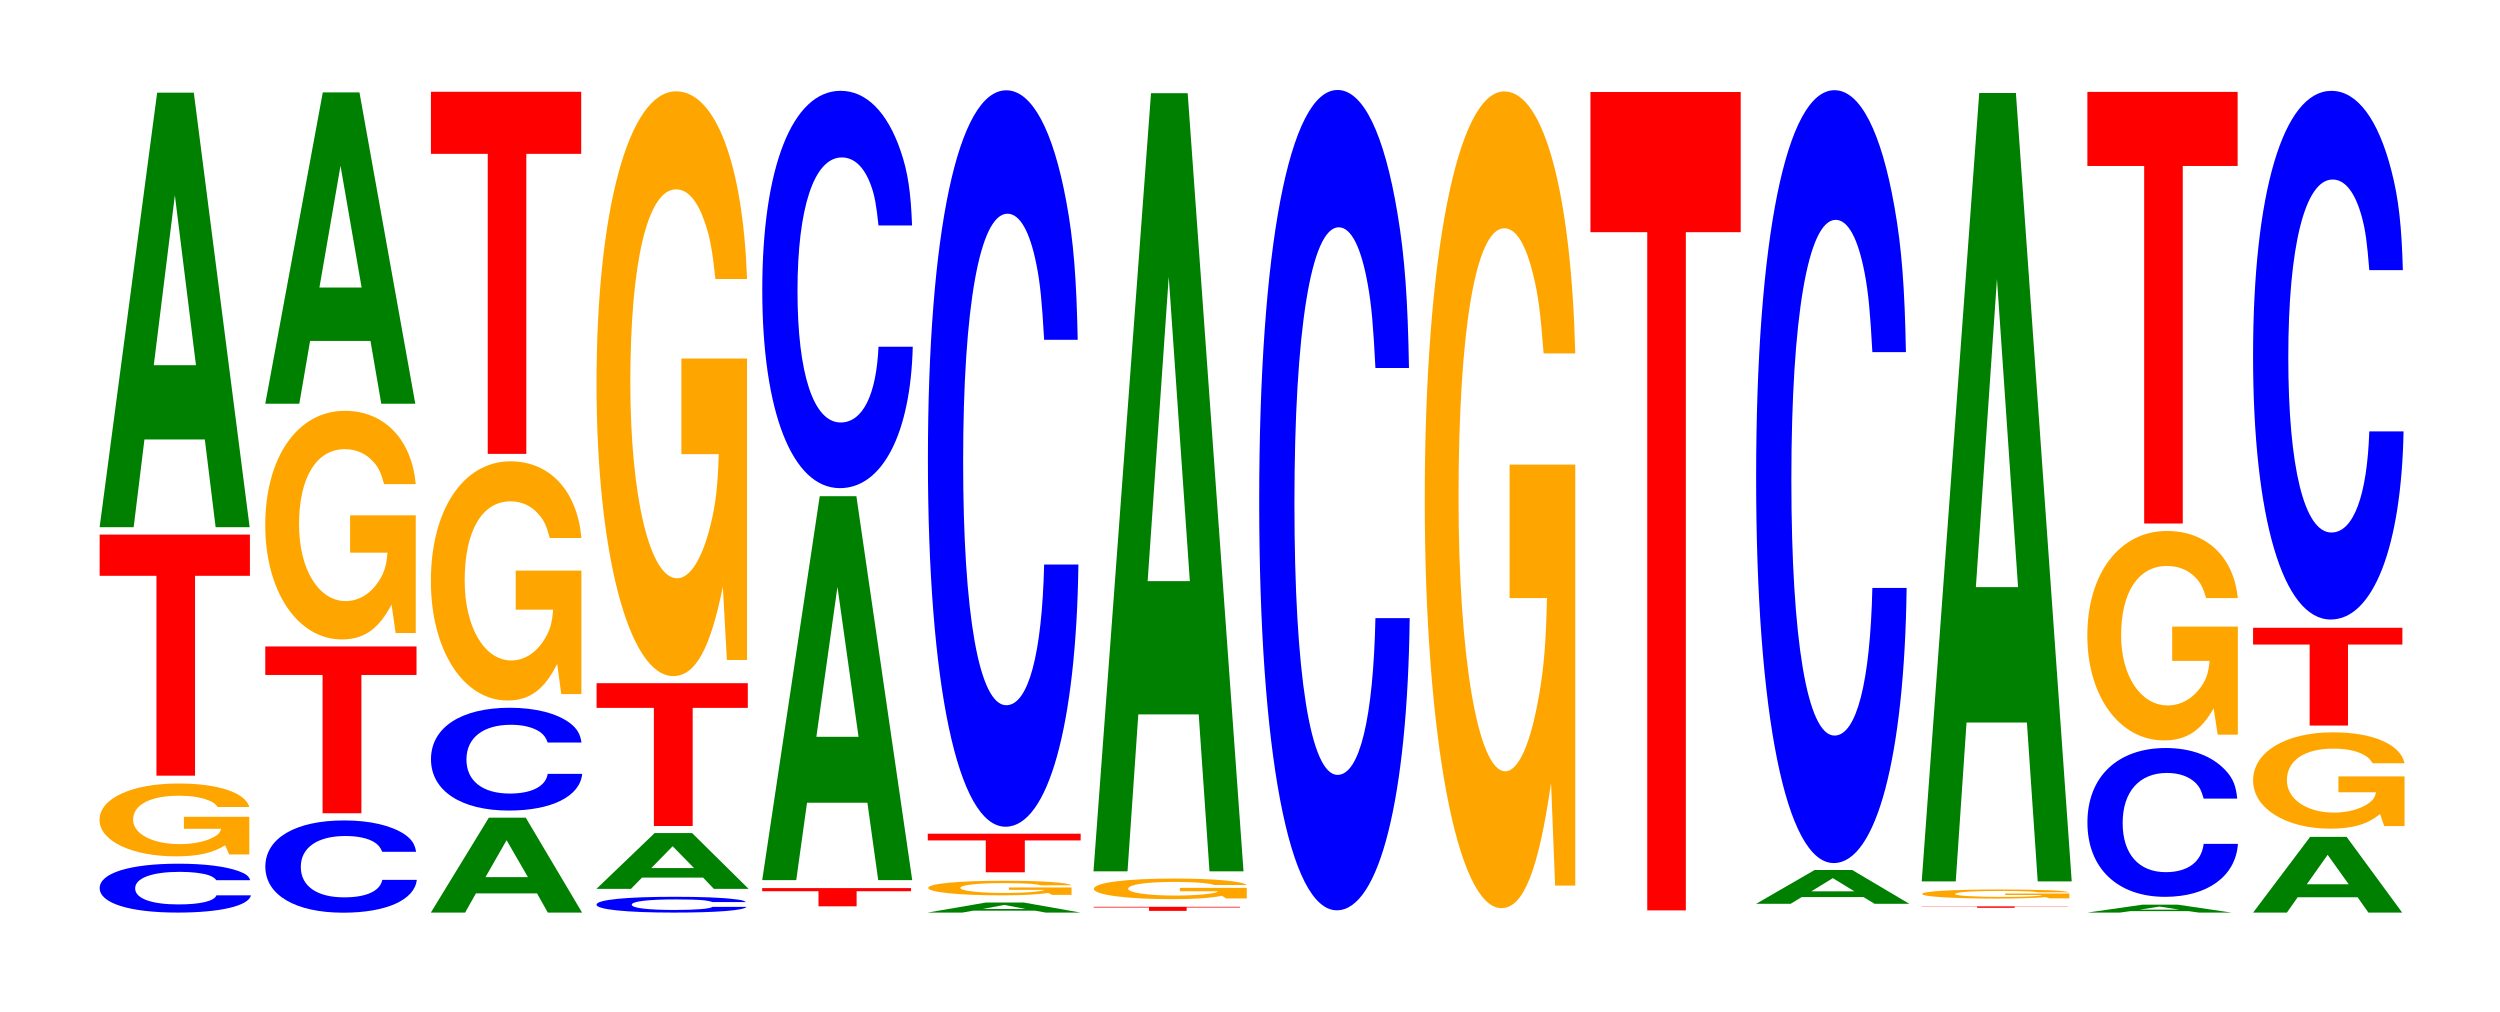
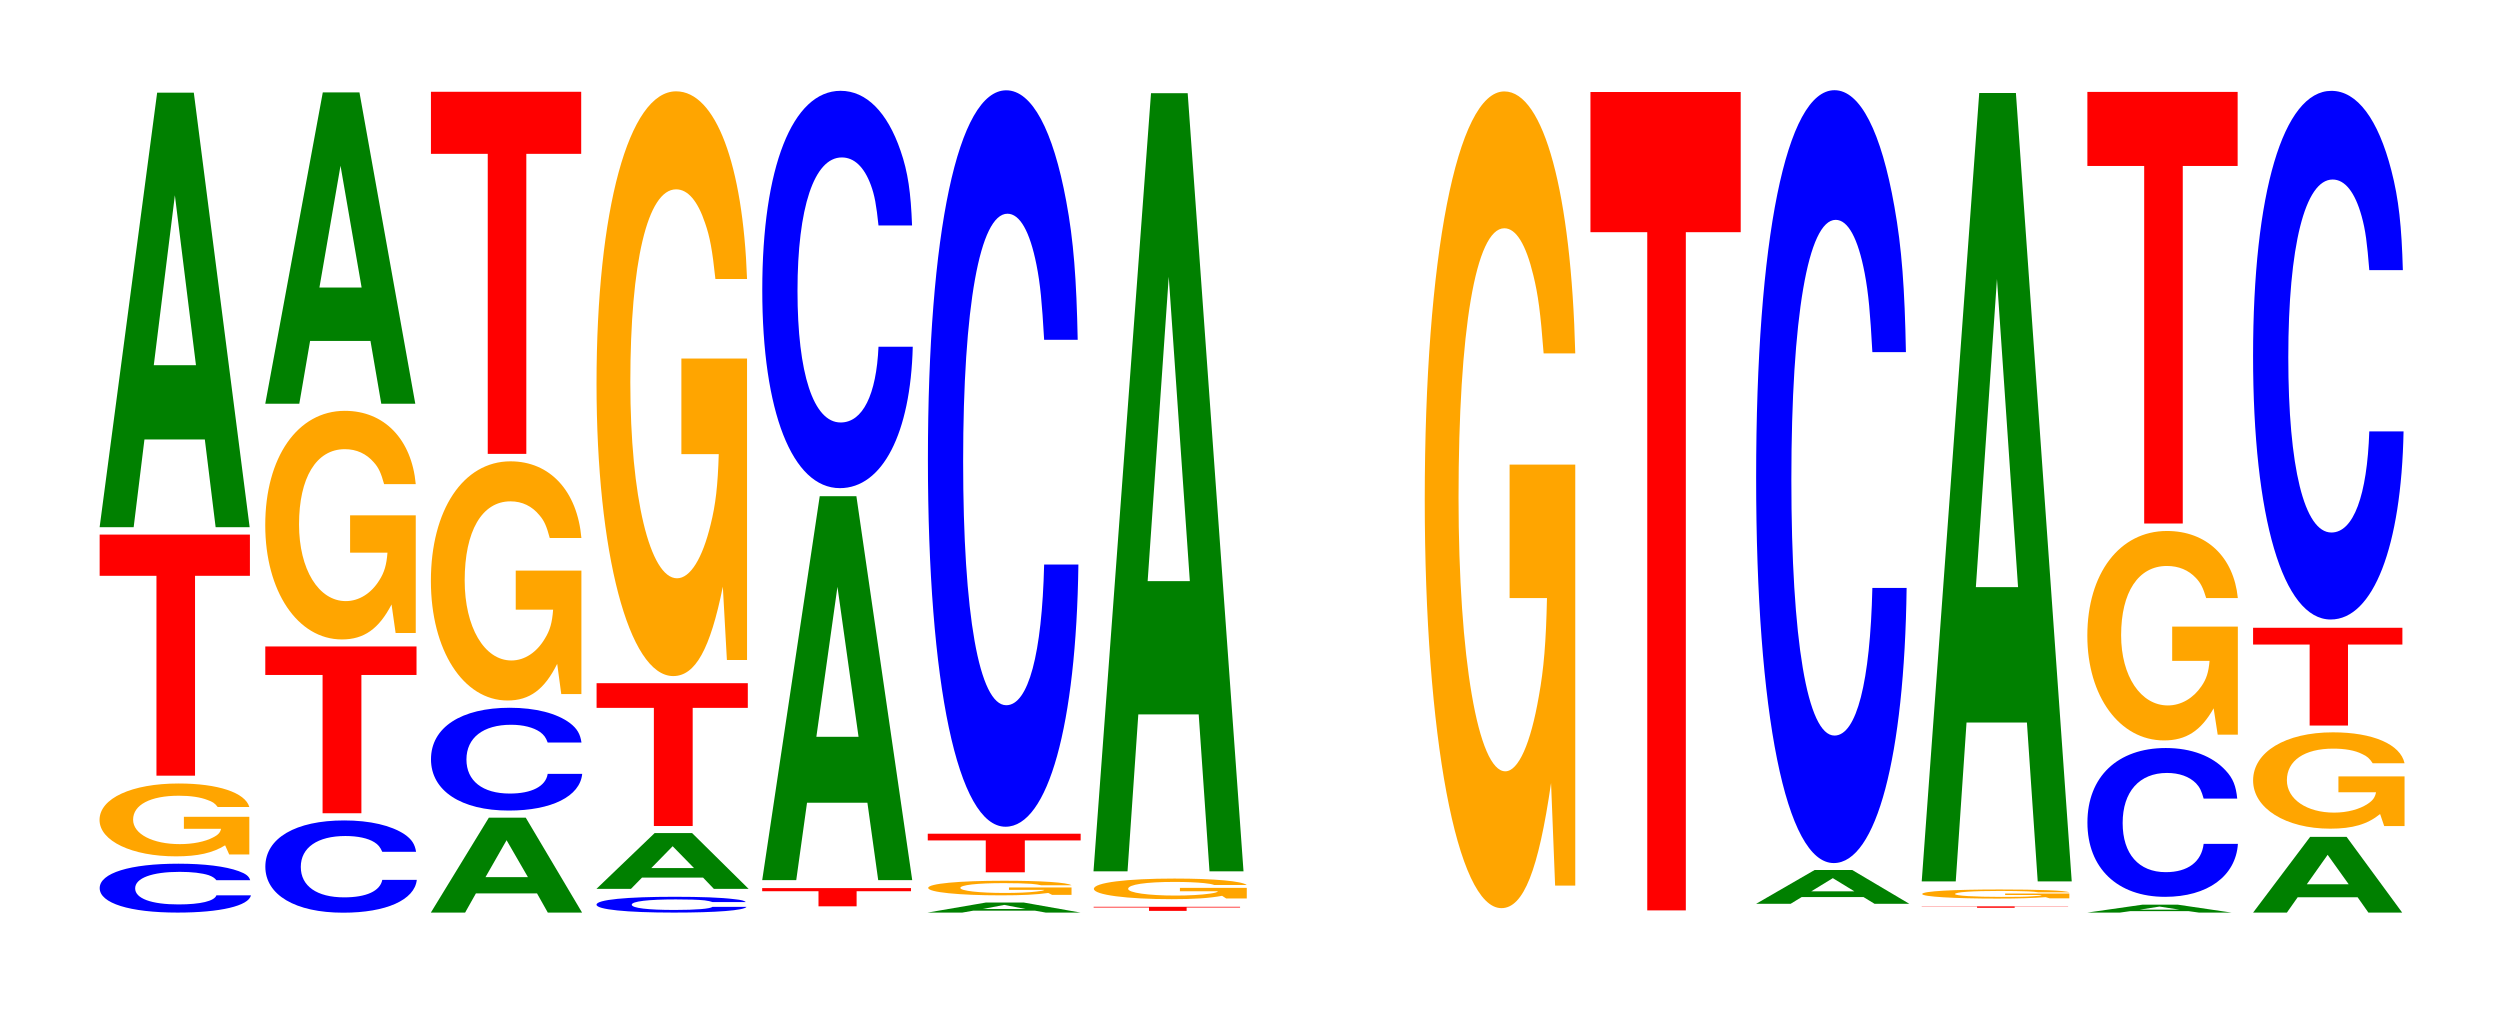
<svg xmlns="http://www.w3.org/2000/svg" xmlns:xlink="http://www.w3.org/1999/xlink" width="163pt" height="66pt" viewBox="0 0 163 66" version="1.1">
  <defs>
    <g>
      <symbol overflow="visible" id="glyph0-0">
        <path style="stroke:none;" d="M 10.484 -2.016 C 10.406 -2.281 10.203 -2.438 9.734 -2.609 C 8.875 -2.922 7.484 -3.094 5.812 -3.094 C 2.641 -3.094 0.672 -2.484 0.672 -1.5 C 0.672 -0.516 2.625 0.094 5.75 0.094 C 8.531 0.094 10.391 -0.344 10.531 -1.031 L 8.281 -1.031 C 8.156 -0.656 7.234 -0.438 5.812 -0.438 C 4.031 -0.438 2.984 -0.828 2.984 -1.484 C 2.984 -2.156 4.078 -2.562 5.891 -2.562 C 6.688 -2.562 7.344 -2.484 7.781 -2.344 C 8.031 -2.25 8.156 -2.172 8.281 -2.016 Z M 10.484 -2.016 " />
      </symbol>
      <symbol overflow="visible" id="glyph1-0">
        <path style="stroke:none;" d="M 10.375 -2.438 L 6.109 -2.438 L 6.109 -1.656 L 8.531 -1.656 C 8.484 -1.406 8.328 -1.25 8.016 -1.094 C 7.484 -0.812 6.688 -0.656 5.844 -0.656 C 4.078 -0.656 2.797 -1.312 2.797 -2.25 C 2.797 -3.219 3.922 -3.812 5.781 -3.812 C 6.531 -3.812 7.188 -3.719 7.656 -3.531 C 7.969 -3.422 8.125 -3.328 8.312 -3.078 L 10.375 -3.078 C 10.109 -4.016 8.328 -4.609 5.766 -4.609 C 2.703 -4.609 0.609 -3.641 0.609 -2.234 C 0.609 -0.859 2.719 0.141 5.594 0.141 C 7.016 0.141 7.984 -0.078 8.797 -0.578 L 9.062 0.016 L 10.375 0.016 Z M 10.375 -2.438 " />
      </symbol>
      <symbol overflow="visible" id="glyph2-0">
        <path style="stroke:none;" d="M 6.453 -13.031 L 10.031 -13.031 L 10.031 -15.719 L 0.234 -15.719 L 0.234 -13.031 L 3.938 -13.031 L 3.938 0 L 6.453 0 Z M 6.453 -13.031 " />
      </symbol>
      <symbol overflow="visible" id="glyph3-0">
        <path style="stroke:none;" d="M 7.234 -5.719 L 7.938 0 L 10.156 0 L 6.516 -28.328 L 4.125 -28.328 L 0.375 0 L 2.594 0 L 3.297 -5.719 Z M 6.656 -10.562 L 3.906 -10.562 L 5.281 -21.641 Z M 6.656 -10.562 " />
      </symbol>
      <symbol overflow="visible" id="glyph4-0">
        <path style="stroke:none;" d="M 10.5 -3.781 C 10.422 -4.281 10.219 -4.594 9.75 -4.922 C 8.875 -5.5 7.5 -5.828 5.812 -5.828 C 2.641 -5.828 0.672 -4.672 0.672 -2.812 C 0.672 -0.969 2.625 0.188 5.75 0.188 C 8.547 0.188 10.406 -0.641 10.547 -1.953 L 8.297 -1.953 C 8.156 -1.219 7.25 -0.812 5.812 -0.812 C 4.031 -0.812 2.984 -1.547 2.984 -2.797 C 2.984 -4.062 4.078 -4.812 5.891 -4.812 C 6.688 -4.812 7.359 -4.672 7.781 -4.406 C 8.031 -4.25 8.156 -4.094 8.297 -3.781 Z M 10.5 -3.781 " />
      </symbol>
      <symbol overflow="visible" id="glyph5-0">
        <path style="stroke:none;" d="M 6.5 -9.016 L 10.094 -9.016 L 10.094 -10.875 L 0.234 -10.875 L 0.234 -9.016 L 3.969 -9.016 L 3.969 0 L 6.5 0 Z M 6.5 -9.016 " />
      </symbol>
      <symbol overflow="visible" id="glyph6-0">
        <path style="stroke:none;" d="M 10.422 -7.641 L 6.141 -7.641 L 6.141 -5.203 L 8.578 -5.203 C 8.516 -4.406 8.375 -3.922 8.047 -3.406 C 7.516 -2.547 6.719 -2.047 5.859 -2.047 C 4.094 -2.047 2.812 -4.109 2.812 -7.047 C 2.812 -10.094 3.938 -11.953 5.797 -11.953 C 6.562 -11.953 7.203 -11.656 7.688 -11.094 C 8 -10.75 8.156 -10.406 8.359 -9.672 L 10.422 -9.672 C 10.156 -12.594 8.375 -14.453 5.797 -14.453 C 2.719 -14.453 0.609 -11.422 0.609 -7 C 0.609 -2.688 2.719 0.453 5.609 0.453 C 7.047 0.453 8.016 -0.234 8.844 -1.828 L 9.109 0.031 L 10.422 0.031 Z M 10.422 -7.641 " />
      </symbol>
      <symbol overflow="visible" id="glyph7-0">
        <path style="stroke:none;" d="M 7.234 -4.094 L 7.938 0 L 10.156 0 L 6.516 -20.297 L 4.125 -20.297 L 0.375 0 L 2.594 0 L 3.297 -4.094 Z M 6.656 -7.578 L 3.906 -7.578 L 5.281 -15.516 Z M 6.656 -7.578 " />
      </symbol>
      <symbol overflow="visible" id="glyph8-0">
        <path style="stroke:none;" d="M 7.297 -1.25 L 8 0 L 10.234 0 L 6.562 -6.188 L 4.156 -6.188 L 0.375 0 L 2.609 0 L 3.312 -1.25 Z M 6.703 -2.312 L 3.938 -2.312 L 5.312 -4.719 Z M 6.703 -2.312 " />
      </symbol>
      <symbol overflow="visible" id="glyph9-0">
        <path style="stroke:none;" d="M 10.484 -4.234 C 10.406 -4.781 10.203 -5.141 9.734 -5.5 C 8.875 -6.141 7.484 -6.5 5.812 -6.5 C 2.641 -6.5 0.672 -5.219 0.672 -3.141 C 0.672 -1.094 2.625 0.203 5.75 0.203 C 8.531 0.203 10.391 -0.719 10.531 -2.188 L 8.281 -2.188 C 8.156 -1.375 7.234 -0.906 5.812 -0.906 C 4.031 -0.906 2.984 -1.734 2.984 -3.125 C 2.984 -4.547 4.078 -5.391 5.891 -5.391 C 6.688 -5.391 7.344 -5.219 7.781 -4.922 C 8.031 -4.734 8.156 -4.578 8.281 -4.234 Z M 10.484 -4.234 " />
      </symbol>
      <symbol overflow="visible" id="glyph10-0">
        <path style="stroke:none;" d="M 10.422 -8 L 6.141 -8 L 6.141 -5.453 L 8.578 -5.453 C 8.516 -4.609 8.375 -4.109 8.047 -3.578 C 7.516 -2.672 6.719 -2.141 5.859 -2.141 C 4.094 -2.141 2.812 -4.312 2.812 -7.359 C 2.812 -10.578 3.938 -12.516 5.797 -12.516 C 6.562 -12.516 7.203 -12.203 7.688 -11.609 C 8 -11.25 8.156 -10.891 8.359 -10.125 L 10.422 -10.125 C 10.156 -13.188 8.375 -15.125 5.797 -15.125 C 2.719 -15.125 0.609 -11.953 0.609 -7.328 C 0.609 -2.812 2.719 0.469 5.609 0.469 C 7.047 0.469 8.016 -0.25 8.844 -1.922 L 9.109 0.047 L 10.422 0.047 Z M 10.422 -8 " />
      </symbol>
      <symbol overflow="visible" id="glyph11-0">
        <path style="stroke:none;" d="M 6.453 -19.562 L 10.031 -19.562 L 10.031 -23.609 L 0.234 -23.609 L 0.234 -19.562 L 3.938 -19.562 L 3.938 0 L 6.453 0 Z M 6.453 -19.562 " />
      </symbol>
      <symbol overflow="visible" id="glyph12-0">
        <path style="stroke:none;" d="M 10.406 -0.656 C 10.328 -0.734 10.141 -0.797 9.656 -0.844 C 8.812 -0.953 7.438 -1 5.766 -1 C 2.625 -1 0.672 -0.812 0.672 -0.484 C 0.672 -0.172 2.609 0.031 5.703 0.031 C 8.469 0.031 10.312 -0.109 10.453 -0.344 L 8.234 -0.344 C 8.094 -0.219 7.188 -0.141 5.766 -0.141 C 4 -0.141 2.969 -0.266 2.969 -0.484 C 2.969 -0.703 4.047 -0.828 5.844 -0.828 C 6.641 -0.828 7.297 -0.812 7.719 -0.766 C 7.969 -0.734 8.094 -0.703 8.234 -0.656 Z M 10.406 -0.656 " />
      </symbol>
      <symbol overflow="visible" id="glyph13-0">
        <path style="stroke:none;" d="M 7.328 -0.734 L 8.031 0 L 10.297 0 L 6.609 -3.641 L 4.172 -3.641 L 0.375 0 L 2.625 0 L 3.344 -0.734 Z M 6.734 -1.359 L 3.953 -1.359 L 5.344 -2.781 Z M 6.734 -1.359 " />
      </symbol>
      <symbol overflow="visible" id="glyph14-0">
        <path style="stroke:none;" d="M 6.5 -7.703 L 10.094 -7.703 L 10.094 -9.312 L 0.234 -9.312 L 0.234 -7.703 L 3.969 -7.703 L 3.969 0 L 6.5 0 Z M 6.5 -7.703 " />
      </symbol>
      <symbol overflow="visible" id="glyph15-0">
        <path style="stroke:none;" d="M 10.422 -19.562 L 6.141 -19.562 L 6.141 -13.328 L 8.578 -13.328 C 8.516 -11.281 8.375 -10.031 8.047 -8.734 C 7.516 -6.531 6.719 -5.234 5.859 -5.234 C 4.094 -5.234 2.812 -10.531 2.812 -18.016 C 2.812 -25.844 3.938 -30.594 5.797 -30.594 C 6.562 -30.594 7.203 -29.844 7.688 -28.391 C 8 -27.5 8.156 -26.656 8.359 -24.75 L 10.422 -24.75 C 10.156 -32.234 8.375 -36.984 5.797 -36.984 C 2.719 -36.984 0.609 -29.25 0.609 -17.922 C 0.609 -6.891 2.719 1.141 5.609 1.141 C 7.047 1.141 8.016 -0.594 8.844 -4.688 L 9.109 0.094 L 10.422 0.094 Z M 10.422 -19.562 " />
      </symbol>
      <symbol overflow="visible" id="glyph16-0">
        <path style="stroke:none;" d="M 6.391 -0.984 L 9.938 -0.984 L 9.938 -1.188 L 0.234 -1.188 L 0.234 -0.984 L 3.906 -0.984 L 3.906 0 L 6.391 0 Z M 6.391 -0.984 " />
      </symbol>
      <symbol overflow="visible" id="glyph17-0">
        <path style="stroke:none;" d="M 7.234 -5.047 L 7.938 0 L 10.156 0 L 6.516 -25.031 L 4.125 -25.031 L 0.375 0 L 2.594 0 L 3.297 -5.047 Z M 6.656 -9.344 L 3.906 -9.344 L 5.281 -19.125 Z M 6.656 -9.344 " />
      </symbol>
      <symbol overflow="visible" id="glyph18-0">
        <path style="stroke:none;" d="M 10.438 -16.344 C 10.359 -18.484 10.172 -19.828 9.688 -21.219 C 8.828 -23.734 7.453 -25.125 5.781 -25.125 C 2.641 -25.125 0.672 -20.141 0.672 -12.141 C 0.672 -4.203 2.625 0.781 5.734 0.781 C 8.5 0.781 10.344 -2.781 10.484 -8.438 L 8.25 -8.438 C 8.109 -5.297 7.219 -3.5 5.781 -3.5 C 4.016 -3.5 2.969 -6.672 2.969 -12.078 C 2.969 -17.531 4.062 -20.781 5.859 -20.781 C 6.656 -20.781 7.312 -20.172 7.75 -18.984 C 8 -18.312 8.109 -17.672 8.25 -16.344 Z M 10.438 -16.344 " />
      </symbol>
      <symbol overflow="visible" id="glyph19-0">
        <path style="stroke:none;" d="M 7.375 -0.125 L 8.078 0 L 10.344 0 L 6.641 -0.656 L 4.188 -0.656 L 0.375 0 L 2.641 0 L 3.359 -0.125 Z M 6.766 -0.234 L 3.969 -0.234 L 5.375 -0.5 Z M 6.766 -0.234 " />
      </symbol>
      <symbol overflow="visible" id="glyph20-0">
        <path style="stroke:none;" d="M 9.938 -0.484 L 5.859 -0.484 L 5.859 -0.328 L 8.172 -0.328 C 8.109 -0.281 7.969 -0.25 7.672 -0.219 C 7.172 -0.156 6.391 -0.125 5.594 -0.125 C 3.891 -0.125 2.688 -0.266 2.688 -0.453 C 2.688 -0.641 3.75 -0.766 5.531 -0.766 C 6.266 -0.766 6.875 -0.75 7.328 -0.719 C 7.625 -0.688 7.781 -0.672 7.969 -0.625 L 9.938 -0.625 C 9.688 -0.812 7.969 -0.922 5.516 -0.922 C 2.578 -0.922 0.594 -0.734 0.594 -0.453 C 0.594 -0.172 2.594 0.031 5.344 0.031 C 6.719 0.031 7.641 -0.016 8.422 -0.125 L 8.672 0 L 9.938 0 Z M 9.938 -0.484 " />
      </symbol>
      <symbol overflow="visible" id="glyph21-0">
        <path style="stroke:none;" d="M 6.562 -2.078 L 10.203 -2.078 L 10.203 -2.516 L 0.234 -2.516 L 0.234 -2.078 L 4.016 -2.078 L 4.016 0 L 6.562 0 Z M 6.562 -2.078 " />
      </symbol>
      <symbol overflow="visible" id="glyph22-0">
        <path style="stroke:none;" d="M 10.438 -30.297 C 10.359 -34.25 10.172 -36.766 9.688 -39.344 C 8.828 -43.984 7.453 -46.562 5.781 -46.562 C 2.641 -46.562 0.672 -37.328 0.672 -22.5 C 0.672 -7.797 2.625 1.453 5.734 1.453 C 8.5 1.453 10.344 -5.156 10.484 -15.641 L 8.25 -15.641 C 8.109 -9.797 7.219 -6.469 5.781 -6.469 C 4.016 -6.469 2.969 -12.375 2.969 -22.375 C 2.969 -32.484 4.062 -38.516 5.859 -38.516 C 6.656 -38.516 7.312 -37.391 7.75 -35.188 C 8 -33.938 8.109 -32.734 8.25 -30.297 Z M 10.438 -30.297 " />
      </symbol>
      <symbol overflow="visible" id="glyph23-0">
        <path style="stroke:none;" d="M 6.297 -0.219 L 9.781 -0.219 L 9.781 -0.266 L 0.234 -0.266 L 0.234 -0.219 L 3.844 -0.219 L 3.844 0 L 6.297 0 Z M 6.297 -0.219 " />
      </symbol>
      <symbol overflow="visible" id="glyph24-0">
        <path style="stroke:none;" d="M 10.594 -0.688 L 6.234 -0.688 L 6.234 -0.469 L 8.719 -0.469 C 8.656 -0.391 8.5 -0.359 8.172 -0.312 C 7.641 -0.234 6.812 -0.188 5.953 -0.188 C 4.156 -0.188 2.859 -0.375 2.859 -0.625 C 2.859 -0.906 4 -1.078 5.891 -1.078 C 6.672 -1.078 7.328 -1.047 7.812 -1 C 8.125 -0.969 8.297 -0.938 8.484 -0.875 L 10.594 -0.875 C 10.312 -1.125 8.5 -1.297 5.875 -1.297 C 2.75 -1.297 0.625 -1.031 0.625 -0.625 C 0.625 -0.234 2.766 0.047 5.703 0.047 C 7.156 0.047 8.141 -0.016 8.984 -0.172 L 9.25 0 L 10.594 0 Z M 10.594 -0.688 " />
      </symbol>
      <symbol overflow="visible" id="glyph25-0">
        <path style="stroke:none;" d="M 7.234 -10.234 L 7.938 0 L 10.156 0 L 6.516 -50.734 L 4.125 -50.734 L 0.375 0 L 2.594 0 L 3.297 -10.234 Z M 6.656 -18.922 L 3.906 -18.922 L 5.281 -38.766 Z M 6.656 -18.922 " />
      </symbol>
      <symbol overflow="visible" id="glyph26-0">
-         <path style="stroke:none;" d="M 10.438 -33.75 C 10.359 -38.156 10.172 -40.953 9.688 -43.828 C 8.828 -49.016 7.453 -51.875 5.781 -51.875 C 2.641 -51.875 0.672 -41.594 0.672 -25.062 C 0.672 -8.688 2.625 1.609 5.734 1.609 C 8.5 1.609 10.344 -5.734 10.484 -17.438 L 8.25 -17.438 C 8.109 -10.922 7.219 -7.219 5.781 -7.219 C 4.016 -7.219 2.969 -13.797 2.969 -24.922 C 2.969 -36.203 4.062 -42.922 5.859 -42.922 C 6.656 -42.922 7.312 -41.656 7.75 -39.203 C 8 -37.812 8.109 -36.484 8.25 -33.75 Z M 10.438 -33.75 " />
-       </symbol>
+         </symbol>
      <symbol overflow="visible" id="glyph27-0">
        <path style="stroke:none;" d="M 10.422 -27.312 L 6.141 -27.312 L 6.141 -18.609 L 8.578 -18.609 C 8.516 -15.75 8.375 -14 8.047 -12.203 C 7.516 -9.125 6.719 -7.312 5.859 -7.312 C 4.094 -7.312 2.812 -14.703 2.812 -25.156 C 2.812 -36.094 3.938 -42.719 5.797 -42.719 C 6.562 -42.719 7.203 -41.672 7.688 -39.656 C 8 -38.391 8.156 -37.219 8.359 -34.562 L 10.422 -34.562 C 10.156 -45.016 8.375 -51.641 5.797 -51.641 C 2.719 -51.641 0.609 -40.844 0.609 -25.016 C 0.609 -9.609 2.719 1.609 5.609 1.609 C 7.047 1.609 8.016 -0.844 8.844 -6.547 L 9.109 0.141 L 10.422 0.141 Z M 10.422 -27.312 " />
      </symbol>
      <symbol overflow="visible" id="glyph28-0">
        <path style="stroke:none;" d="M 6.453 -44.219 L 10.031 -44.219 L 10.031 -53.359 L 0.234 -53.359 L 0.234 -44.219 L 3.938 -44.219 L 3.938 0 L 6.453 0 Z M 6.453 -44.219 " />
      </symbol>
      <symbol overflow="visible" id="glyph29-0">
        <path style="stroke:none;" d="M 7.391 -0.438 L 8.109 0 L 10.375 0 L 6.656 -2.203 L 4.203 -2.203 L 0.391 0 L 2.641 0 L 3.359 -0.438 Z M 6.797 -0.812 L 3.984 -0.812 L 5.391 -1.672 Z M 6.797 -0.812 " />
      </symbol>
      <symbol overflow="visible" id="glyph30-0">
        <path style="stroke:none;" d="M 10.438 -31.797 C 10.359 -35.938 10.172 -38.578 9.688 -41.281 C 8.828 -46.172 7.453 -48.875 5.781 -48.875 C 2.641 -48.875 0.672 -39.172 0.672 -23.609 C 0.672 -8.172 2.625 1.516 5.734 1.516 C 8.5 1.516 10.344 -5.406 10.484 -16.422 L 8.25 -16.422 C 8.109 -10.281 7.219 -6.797 5.781 -6.797 C 4.016 -6.797 2.969 -13 2.969 -23.484 C 2.969 -34.094 4.062 -40.422 5.859 -40.422 C 6.656 -40.422 7.312 -39.234 7.75 -36.938 C 8 -35.609 8.109 -34.359 8.25 -31.797 Z M 10.438 -31.797 " />
      </symbol>
      <symbol overflow="visible" id="glyph31-0">
        <path style="stroke:none;" d="M 6.297 -0.078 L 9.781 -0.078 L 9.781 -0.094 L 0.234 -0.094 L 0.234 -0.078 L 3.844 -0.078 L 3.844 0 L 6.297 0 Z M 6.297 -0.078 " />
      </symbol>
      <symbol overflow="visible" id="glyph32-0">
        <path style="stroke:none;" d="M 10.203 -0.312 L 6.016 -0.312 L 6.016 -0.219 L 8.406 -0.219 C 8.344 -0.172 8.203 -0.156 7.891 -0.141 C 7.359 -0.094 6.578 -0.094 5.75 -0.094 C 4 -0.094 2.75 -0.172 2.75 -0.281 C 2.75 -0.406 3.859 -0.484 5.688 -0.484 C 6.438 -0.484 7.062 -0.469 7.531 -0.453 C 7.844 -0.438 8 -0.422 8.188 -0.391 L 10.203 -0.391 C 9.953 -0.516 8.203 -0.578 5.672 -0.578 C 2.656 -0.578 0.609 -0.469 0.609 -0.281 C 0.609 -0.109 2.672 0.016 5.5 0.016 C 6.906 0.016 7.859 -0.016 8.656 -0.078 L 8.922 0 L 10.203 0 Z M 10.203 -0.312 " />
      </symbol>
      <symbol overflow="visible" id="glyph33-0">
        <path style="stroke:none;" d="M 7.234 -10.359 L 7.938 0 L 10.156 0 L 6.516 -51.406 L 4.125 -51.406 L 0.375 0 L 2.594 0 L 3.297 -10.359 Z M 6.656 -19.188 L 3.906 -19.188 L 5.281 -39.281 Z M 6.656 -19.188 " />
      </symbol>
      <symbol overflow="visible" id="glyph34-0">
        <path style="stroke:none;" d="M 6.953 -0.094 L 7.625 0 L 9.75 0 L 6.25 -0.516 L 3.953 -0.516 L 0.359 0 L 2.484 0 L 3.156 -0.094 Z M 6.375 -0.188 L 3.75 -0.188 L 5.062 -0.391 Z M 6.375 -0.188 " />
      </symbol>
      <symbol overflow="visible" id="glyph35-0">
        <path style="stroke:none;" d="M 10.438 -6.109 C 10.359 -6.922 10.172 -7.422 9.688 -7.938 C 8.828 -8.875 7.453 -9.406 5.781 -9.406 C 2.641 -9.406 0.672 -7.531 0.672 -4.547 C 0.672 -1.578 2.625 0.297 5.734 0.297 C 8.5 0.297 10.344 -1.047 10.484 -3.156 L 8.25 -3.156 C 8.109 -1.984 7.219 -1.312 5.781 -1.312 C 4.016 -1.312 2.969 -2.5 2.969 -4.516 C 2.969 -6.562 4.062 -7.781 5.859 -7.781 C 6.656 -7.781 7.312 -7.547 7.75 -7.109 C 8 -6.844 8.109 -6.609 8.25 -6.109 Z M 10.438 -6.109 " />
      </symbol>
      <symbol overflow="visible" id="glyph36-0">
        <path style="stroke:none;" d="M 10.422 -7.016 L 6.141 -7.016 L 6.141 -4.781 L 8.578 -4.781 C 8.516 -4.047 8.375 -3.594 8.047 -3.125 C 7.516 -2.344 6.719 -1.875 5.859 -1.875 C 4.094 -1.875 2.812 -3.781 2.812 -6.453 C 2.812 -9.266 3.938 -10.969 5.797 -10.969 C 6.562 -10.969 7.203 -10.703 7.688 -10.188 C 8 -9.859 8.156 -9.547 8.359 -8.875 L 10.422 -8.875 C 10.156 -11.562 8.375 -13.25 5.797 -13.25 C 2.719 -13.25 0.609 -10.484 0.609 -6.422 C 0.609 -2.469 2.719 0.406 5.609 0.406 C 7.047 0.406 8.016 -0.219 8.844 -1.688 L 9.109 0.031 L 10.422 0.031 Z M 10.422 -7.016 " />
      </symbol>
      <symbol overflow="visible" id="glyph37-0">
        <path style="stroke:none;" d="M 6.453 -23.312 L 10.031 -23.312 L 10.031 -28.141 L 0.234 -28.141 L 0.234 -23.312 L 3.938 -23.312 L 3.938 0 L 6.453 0 Z M 6.453 -23.312 " />
      </symbol>
      <symbol overflow="visible" id="glyph38-0">
        <path style="stroke:none;" d="M 7.188 -1 L 7.891 0 L 10.094 0 L 6.469 -4.938 L 4.094 -4.938 L 0.375 0 L 2.578 0 L 3.281 -1 Z M 6.609 -1.844 L 3.875 -1.844 L 5.234 -3.766 Z M 6.609 -1.844 " />
      </symbol>
      <symbol overflow="visible" id="glyph39-0">
        <path style="stroke:none;" d="M 10.5 -3.219 L 6.188 -3.219 L 6.188 -2.188 L 8.641 -2.188 C 8.578 -1.859 8.438 -1.656 8.109 -1.438 C 7.578 -1.078 6.766 -0.859 5.906 -0.859 C 4.125 -0.859 2.828 -1.734 2.828 -2.969 C 2.828 -4.25 3.969 -5.031 5.844 -5.031 C 6.609 -5.031 7.266 -4.922 7.75 -4.672 C 8.062 -4.531 8.219 -4.391 8.422 -4.078 L 10.5 -4.078 C 10.234 -5.312 8.438 -6.094 5.828 -6.094 C 2.734 -6.094 0.625 -4.812 0.625 -2.953 C 0.625 -1.141 2.75 0.188 5.656 0.188 C 7.109 0.188 8.078 -0.094 8.906 -0.766 L 9.172 0.016 L 10.5 0.016 Z M 10.5 -3.219 " />
      </symbol>
      <symbol overflow="visible" id="glyph40-0">
        <path style="stroke:none;" d="M 6.422 -5.281 L 9.969 -5.281 L 9.969 -6.375 L 0.234 -6.375 L 0.234 -5.281 L 3.922 -5.281 L 3.922 0 L 6.422 0 Z M 6.422 -5.281 " />
      </symbol>
      <symbol overflow="visible" id="glyph41-0">
        <path style="stroke:none;" d="M 10.438 -21.75 C 10.359 -24.594 10.172 -26.391 9.688 -28.25 C 8.828 -31.594 7.453 -33.438 5.781 -33.438 C 2.641 -33.438 0.672 -26.797 0.672 -16.156 C 0.672 -5.594 2.625 1.031 5.734 1.031 C 8.5 1.031 10.344 -3.703 10.484 -11.234 L 8.25 -11.234 C 8.109 -7.047 7.219 -4.641 5.781 -4.641 C 4.016 -4.641 2.969 -8.891 2.969 -16.062 C 2.969 -23.328 4.062 -27.656 5.859 -27.656 C 6.656 -27.656 7.312 -26.844 7.75 -25.266 C 8 -24.375 8.109 -23.516 8.25 -21.75 Z M 10.438 -21.75 " />
      </symbol>
    </g>
  </defs>
  <g id="surface1">
    <g style="fill:rgb(0%,0%,100%);fill-opacity:1;">
      <use xlink:href="#glyph0-0" x="5.828" y="59.407" />
    </g>
    <g style="fill:rgb(100%,64.647%,0%);fill-opacity:1;">
      <use xlink:href="#glyph1-0" x="5.881" y="55.693" />
    </g>
    <g style="fill:rgb(100%,0%,0%);fill-opacity:1;">
      <use xlink:href="#glyph2-0" x="6.263" y="50.574" />
    </g>
    <g style="fill:rgb(0%,50.194%,0%);fill-opacity:1;">
      <use xlink:href="#glyph3-0" x="6.121" y="34.372" />
    </g>
    <g style="fill:rgb(0%,0%,100%);fill-opacity:1;">
      <use xlink:href="#glyph4-0" x="16.628" y="59.32" />
    </g>
    <g style="fill:rgb(100%,0%,0%);fill-opacity:1;">
      <use xlink:href="#glyph5-0" x="17.063" y="53.024" />
    </g>
    <g style="fill:rgb(100%,64.647%,0%);fill-opacity:1;">
      <use xlink:href="#glyph6-0" x="16.685" y="41.239" />
    </g>
    <g style="fill:rgb(0%,50.194%,0%);fill-opacity:1;">
      <use xlink:href="#glyph7-0" x="16.921" y="26.323" />
    </g>
    <g style="fill:rgb(0%,50.194%,0%);fill-opacity:1;">
      <use xlink:href="#glyph8-0" x="27.717" y="59.5" />
    </g>
    <g style="fill:rgb(0%,0%,100%);fill-opacity:1;">
      <use xlink:href="#glyph9-0" x="27.428" y="52.646" />
    </g>
    <g style="fill:rgb(100%,64.647%,0%);fill-opacity:1;">
      <use xlink:href="#glyph10-0" x="27.485" y="45.204" />
    </g>
    <g style="fill:rgb(100%,0%,0%);fill-opacity:1;">
      <use xlink:href="#glyph11-0" x="27.863" y="29.593" />
    </g>
    <g style="fill:rgb(0%,0%,100%);fill-opacity:1;">
      <use xlink:href="#glyph12-0" x="38.221" y="59.47" />
    </g>
    <g style="fill:rgb(0%,50.194%,0%);fill-opacity:1;">
      <use xlink:href="#glyph13-0" x="38.513" y="57.955" />
    </g>
    <g style="fill:rgb(100%,0%,0%);fill-opacity:1;">
      <use xlink:href="#glyph14-0" x="38.663" y="53.856" />
    </g>
    <g style="fill:rgb(100%,64.647%,0%);fill-opacity:1;">
      <use xlink:href="#glyph15-0" x="38.285" y="42.939" />
    </g>
    <g style="fill:rgb(100%,0%,0%);fill-opacity:1;">
      <use xlink:href="#glyph16-0" x="49.46" y="59.092" />
    </g>
    <g style="fill:rgb(0%,50.194%,0%);fill-opacity:1;">
      <use xlink:href="#glyph17-0" x="49.321" y="57.385" />
    </g>
    <g style="fill:rgb(0%,0%,100%);fill-opacity:1;">
      <use xlink:href="#glyph18-0" x="49.028" y="31.046" />
    </g>
    <g style="fill:rgb(0%,50.194%,0%);fill-opacity:1;">
      <use xlink:href="#glyph19-0" x="60.102" y="59.5" />
    </g>
    <g style="fill:rgb(100%,64.647%,0%);fill-opacity:1;">
      <use xlink:href="#glyph20-0" x="59.926" y="58.346" />
    </g>
    <g style="fill:rgb(100%,0%,0%);fill-opacity:1;">
      <use xlink:href="#glyph21-0" x="60.256" y="56.874" />
    </g>
    <g style="fill:rgb(0%,0%,100%);fill-opacity:1;">
      <use xlink:href="#glyph22-0" x="59.828" y="52.45" />
    </g>
    <g style="fill:rgb(100%,0%,0%);fill-opacity:1;">
      <use xlink:href="#glyph23-0" x="71.071" y="59.389" />
    </g>
    <g style="fill:rgb(100%,64.647%,0%);fill-opacity:1;">
      <use xlink:href="#glyph24-0" x="70.696" y="58.579" />
    </g>
    <g style="fill:rgb(0%,50.194%,0%);fill-opacity:1;">
      <use xlink:href="#glyph25-0" x="70.921" y="56.811" />
    </g>
    <g style="fill:rgb(0%,0%,100%);fill-opacity:1;">
      <use xlink:href="#glyph26-0" x="81.428" y="57.742" />
    </g>
    <g style="fill:rgb(100%,64.647%,0%);fill-opacity:1;">
      <use xlink:href="#glyph27-0" x="92.285" y="57.602" />
    </g>
    <g style="fill:rgb(100%,0%,0%);fill-opacity:1;">
      <use xlink:href="#glyph28-0" x="103.463" y="59.358" />
    </g>
    <g style="fill:rgb(0%,50.194%,0%);fill-opacity:1;">
      <use xlink:href="#glyph29-0" x="114.11" y="58.927" />
    </g>
    <g style="fill:rgb(0%,0%,100%);fill-opacity:1;">
      <use xlink:href="#glyph30-0" x="113.828" y="54.756" />
    </g>
    <g style="fill:rgb(100%,0%,0%);fill-opacity:1;">
      <use xlink:href="#glyph31-0" x="125.06" y="59.188" />
    </g>
    <g style="fill:rgb(100%,64.647%,0%);fill-opacity:1;">
      <use xlink:href="#glyph32-0" x="124.718" y="58.572" />
    </g>
    <g style="fill:rgb(0%,50.194%,0%);fill-opacity:1;">
      <use xlink:href="#glyph33-0" x="124.921" y="57.468" />
    </g>
    <g style="fill:rgb(0%,50.194%,0%);fill-opacity:1;">
      <use xlink:href="#glyph34-0" x="135.74" y="59.5" />
    </g>
    <g style="fill:rgb(0%,0%,100%);fill-opacity:1;">
      <use xlink:href="#glyph35-0" x="135.428" y="58.177" />
    </g>
    <g style="fill:rgb(100%,64.647%,0%);fill-opacity:1;">
      <use xlink:href="#glyph36-0" x="135.485" y="47.87" />
    </g>
    <g style="fill:rgb(100%,0%,0%);fill-opacity:1;">
      <use xlink:href="#glyph37-0" x="135.863" y="34.133" />
    </g>
    <g style="fill:rgb(0%,50.194%,0%);fill-opacity:1;">
      <use xlink:href="#glyph38-0" x="146.528" y="59.5" />
    </g>
    <g style="fill:rgb(100%,64.647%,0%);fill-opacity:1;">
      <use xlink:href="#glyph39-0" x="146.277" y="53.842" />
    </g>
    <g style="fill:rgb(100%,0%,0%);fill-opacity:1;">
      <use xlink:href="#glyph40-0" x="146.667" y="47.306" />
    </g>
    <g style="fill:rgb(0%,0%,100%);fill-opacity:1;">
      <use xlink:href="#glyph41-0" x="146.228" y="39.361" />
    </g>
  </g>
</svg>